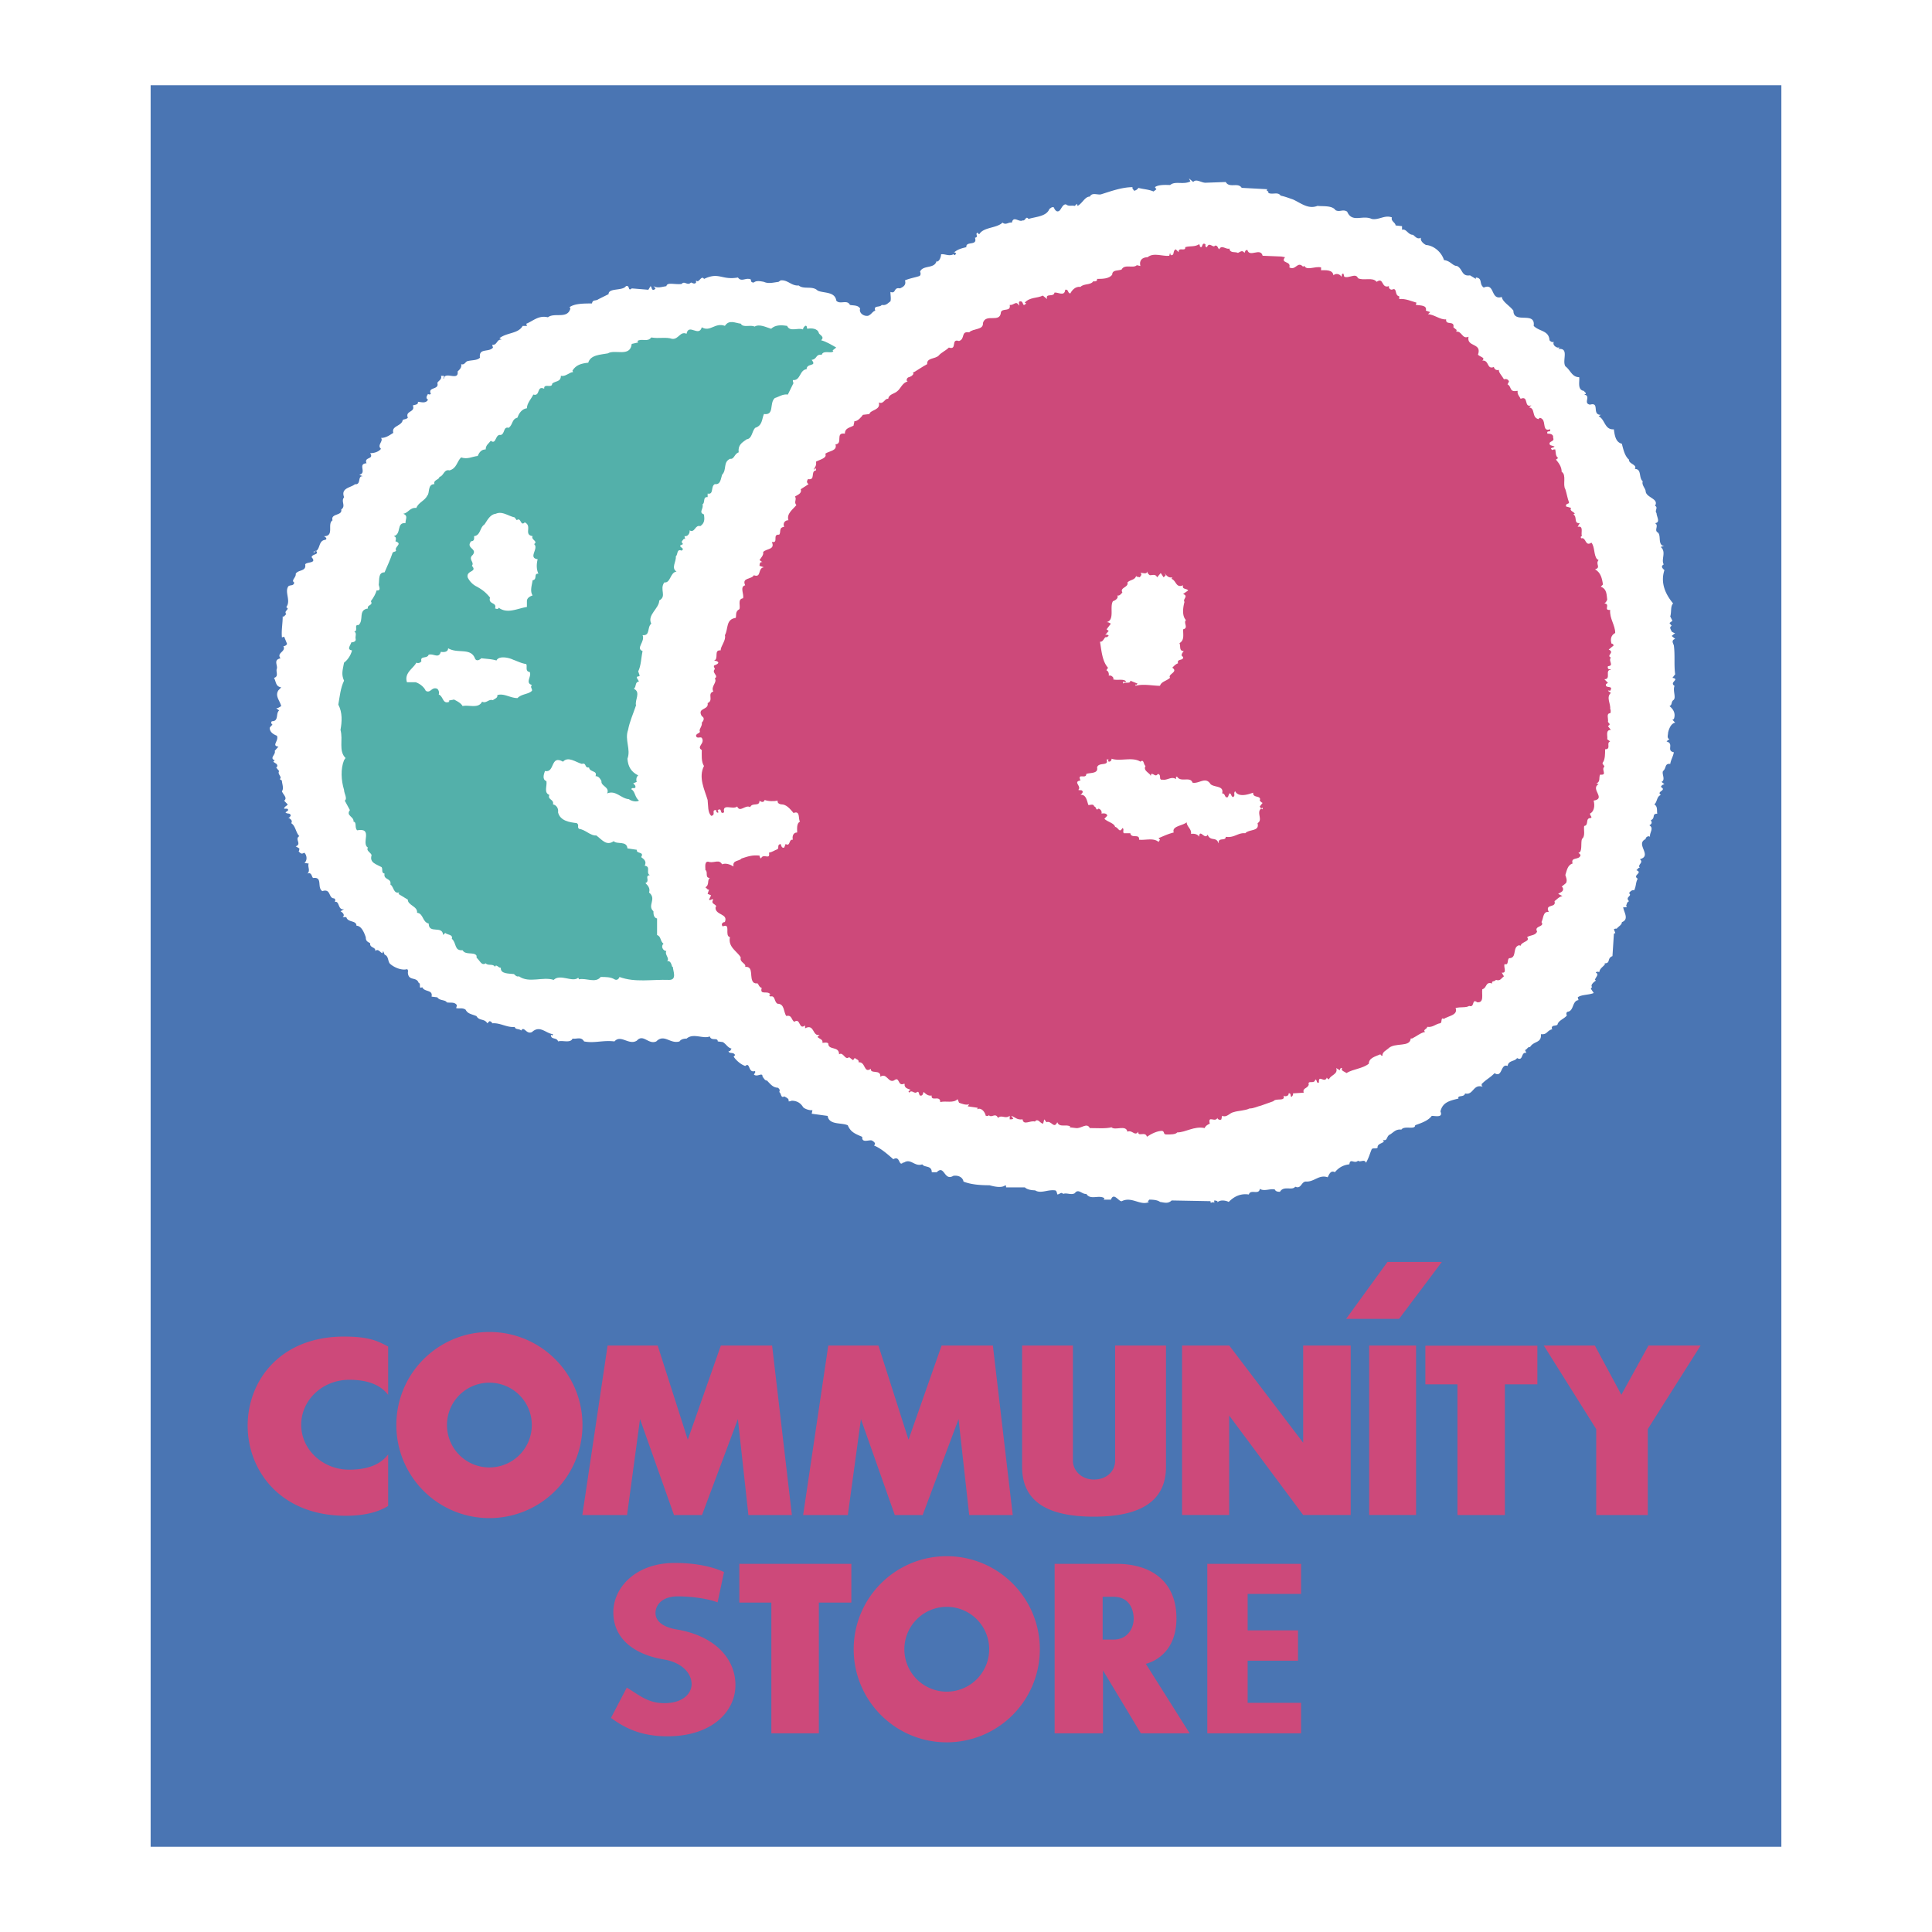
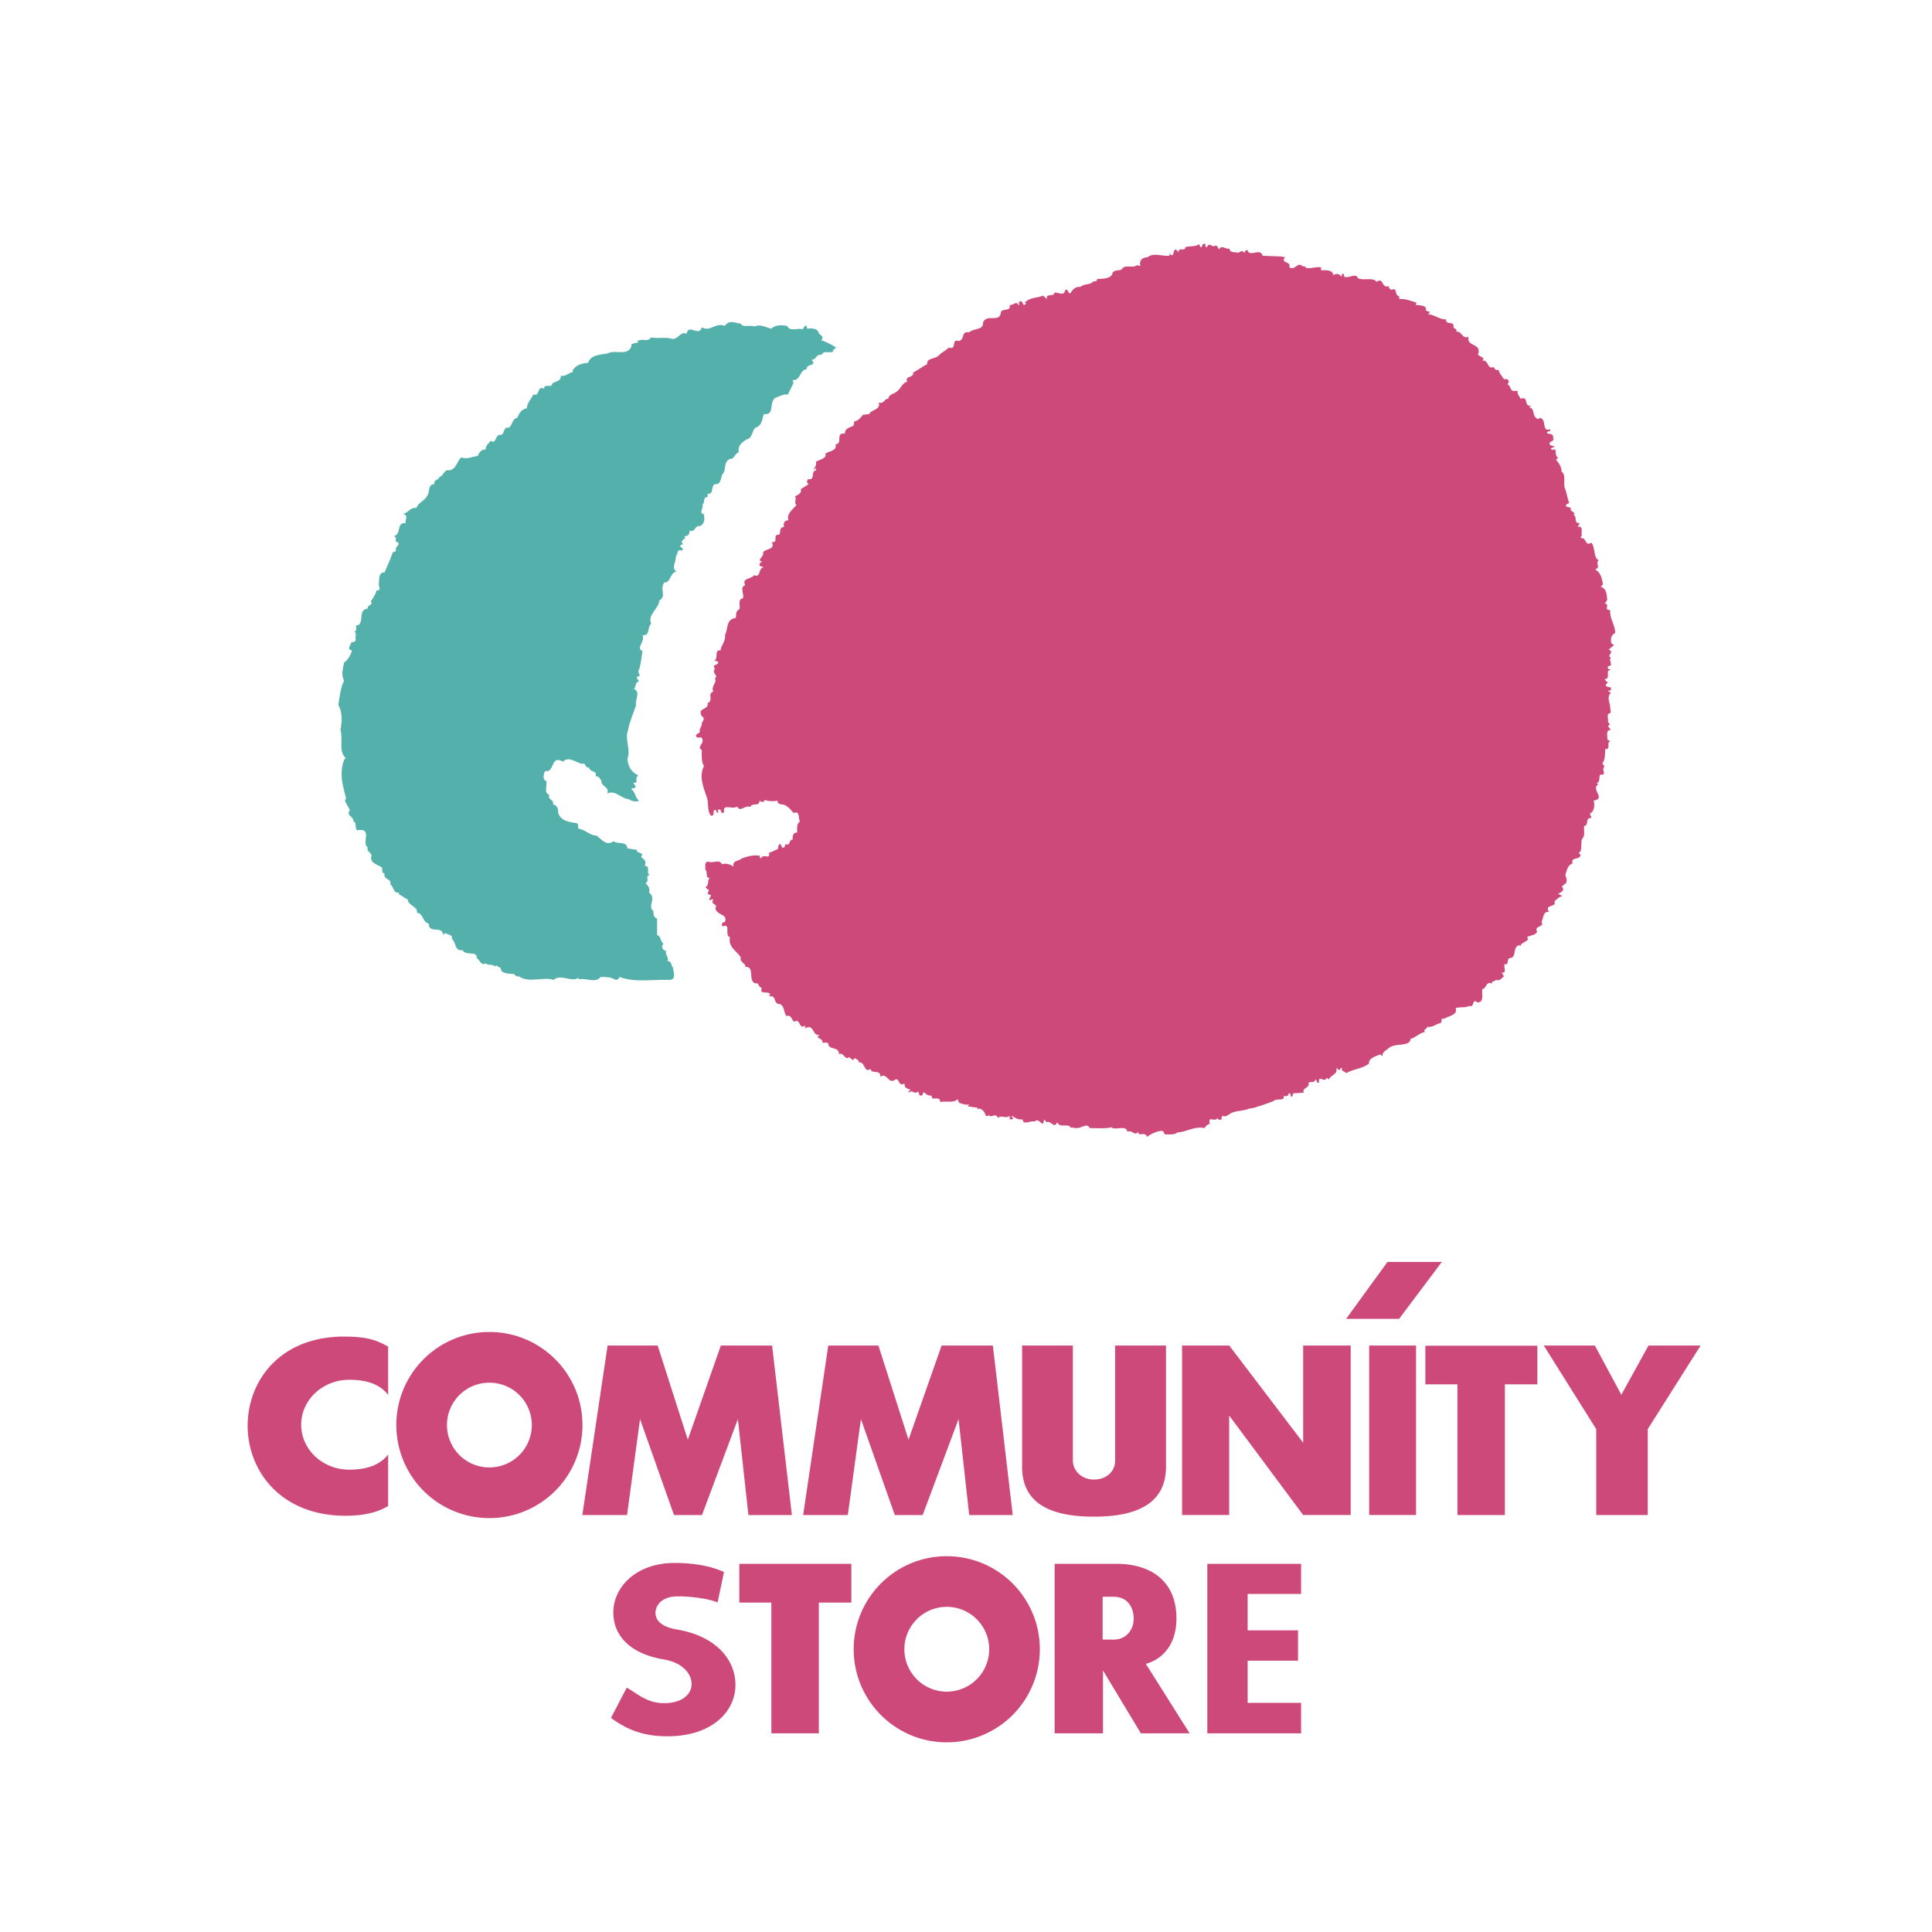
<svg xmlns="http://www.w3.org/2000/svg" width="2500" height="2500" viewBox="0 0 192.756 192.756">
  <g fill-rule="evenodd" clip-rule="evenodd">
    <path fill="#fff" d="M0 0h192.756v192.756H0V0z" />
-     <path fill="#4a75b3" d="M15.029 184.252h162.698V8.504H15.029v175.748z" />
    <path fill="#cd497a" d="M92.057 151.154h-2.784l-3.378-9.569-1.307 9.569H80.13l2.507-16.909h5.004l3.002 9.395 3.301-9.395h5.115l1.982 16.909h-4.343l-1.063-9.569-3.578 9.569zM70.041 151.154h-2.797l-3.388-9.569-1.294 9.569h-4.461l2.519-16.909h4.997l3.005 9.395 3.297-9.395h5.115l1.973 16.909h-4.338l-1.05-9.569-3.578 9.569zM109.146 147.614c1.229 0 2.111-.794 2.111-1.887v-11.482h5.074v12.097c0 3.407-2.508 4.976-7.186 4.976-4.719 0-7.17-1.568-7.17-4.976v-12.097h5.068v11.482c.002.969.834 1.887 2.103 1.887zM130.018 134.245h4.74v16.909h-4.74l-7.383-9.927v9.927h-4.701v-16.909h4.709l7.375 9.697v-9.697zM136.602 134.245h4.679v16.909h-4.679v-16.909zM161.762 139.155l2.707-4.91h5.201l-5.272 8.335v8.574h-5.144v-8.574l-5.231-8.335h5.096l2.643 4.91zM67.619 159.271c-1.618 0-2.22.91-2.22 1.657 0 .619.436 1.354 2.118 1.644 3.774.624 5.858 2.892 5.858 5.548 0 2.625-2.323 5.111-6.798 5.111-2.729 0-4.339-.902-5.62-1.836l1.576-3.021c1.187.692 2.058 1.551 3.745 1.551 1.814 0 2.723-.926 2.723-1.904 0-.982-.845-2.144-2.792-2.459-2.968-.505-5.017-2.08-5.017-4.706 0-2.46 2.225-4.92 6.118-4.92 2.264 0 3.874.423 4.924.906l-.64 3.031c-.871-.353-2.498-.602-3.975-.602zM84.938 159.892h-3.241v13.045h-4.739v-13.045h-3.194v-3.869h11.174v3.869zM153.383 138.118h-3.24v13.04h-4.733v-13.04h-3.201v-3.856h11.174v3.856zM114.32 166.002l4.373 6.935h-4.869l-3.779-6.281v6.281h-4.824v-16.913h6.184c3.172 0 5.969 1.52 5.969 5.452-.001 3.168-2.003 4.257-3.054 4.526zm-3.211-2.421c1.396 0 1.998-1.141 1.998-2.071 0-1.021-.508-2.199-1.998-2.199h-1.098v4.271h1.098v-.001zM124.479 159.024v3.634h5.025v3.032h-5.025v4.202h5.33v3.045h-9.356v-16.914h9.356v3.001h-5.33zM94.452 155.263c-5.12 0-9.279 4.154-9.279 9.283 0 5.128 4.159 9.287 9.279 9.287a9.286 9.286 0 0 0 9.292-9.287c0-5.129-4.154-9.283-9.292-9.283zm0 13.514a4.23 4.23 0 0 1-4.223-4.231 4.231 4.231 0 1 1 8.462 0 4.234 4.234 0 0 1-4.239 4.231zM48.827 132.892c-5.128 0-9.284 4.15-9.284 9.279a9.278 9.278 0 0 0 9.284 9.291 9.28 9.28 0 0 0 9.286-9.291c0-5.129-4.158-9.279-9.286-9.279zm0 13.514a4.226 4.226 0 0 1-4.232-4.235 4.22 4.22 0 0 1 4.232-4.219 4.222 4.222 0 0 1 4.231 4.219 4.227 4.227 0 0 1-4.231 4.235zM34.842 146.629c-2.652 0-4.791-2.012-4.791-4.479 0-2.481 2.139-4.488 4.791-4.488 1.606 0 3.023.38 3.885 1.507v-4.824c-1.012-.534-1.861-.995-4.406-.995-6.388 0-9.612 4.419-9.612 8.891 0 4.479 3.266 8.988 9.786 8.988 2.247 0 3.51-.534 4.231-.979v-5.137c-.86 1.126-2.278 1.516-3.884 1.516zM139.586 131.585h-5.285l4.129-5.684h5.424l-4.268 5.684z" />
-     <path d="M119.047 18.159c.291-.359.795.073 1.223.073l2.023-.073c.363.649 1.221 0 1.592.582l2.592.14c-.299.141.146.141.064.367.436.206.939-.149 1.234.274.436.086.787.231 1.223.376.797.362 1.518 1.007 2.451.641.502.072 1.445-.073 1.797.431.436.223.725-.137 1.16.146.5 1.162 1.521.294 2.447.727.725.14 1.299-.433 2.02-.15-.137.372.363.513.363.799l.645.072v.363c.432-.145.582.5 1.088.5.215.141.428.499.797.29-.082.287.213.572.498.722.871.073 1.59.794 1.803 1.511.648.069.865.586 1.293.586.59.277.439 1.071 1.303.935l.582.354v-.141c.721.073.281.645.789 1.007 1.148-.508.648 1.302 1.801.936.07.503.791.867 1.158 1.367 0 1.379 2.225 0 2.023 1.52.572.58 1.512.435 1.58 1.435.141.154.287.221.432.154-.145.291.145.508.354.572h.227l-.145.146c1.148-.146.35 1.161.717 1.728.504.364.645 1.082 1.375 1.082.064.439-.221 1.293.504 1.375 0 .149.219.149.146.291l-.146.073c.723.132-.15.871.576 1.003 1.012-.287.146 1.016 1.076 1.016l-.217.145c.652.291.58 1.372 1.52 1.299.072.495.141 1.29.795 1.435.137.508.277 1.23.717 1.593-.064.422.867.495.576.926.723 0 .359.868.795 1.235-.141.358.289.722.289 1.003.068.649 1.363.721.932 1.443.357.146-.072.508.154.723 0 .366.43.931-.154 1.007.432.227-.141.726.299.939.35.359-.072 1.229.641 1.371-.141 0-.291 0-.355.073.57.503 0 1.222.287 1.729-.363.218-.072.436.068.572-.432 1.311.145 2.456.867 3.323-.287.286-.141.871-.287 1.294l.219.439-.295.218.223.286c-.291.141-.078.354 0 .577.141.072.213.14.346.14l-.346.291.346.291c-.424.141-.205.431-.133.649.133 1.012 0 1.942.133 2.882l-.273.354c.791.15-.363.444.209.803-.209.5.221 1.226-.141 1.436-.219.218-.068.439-.363.584.363.286.648.721.436 1.29l-.141.068.273.294c-.424.073-.637.645-.709 1.012 0 .222-.148.508.141.648a.807.807 0 0 0-.289.218c.793.214-.07.931.725 1.072-.072.437-.291.727-.359 1.166-.58-.073-.365.427-.721.713-.15.294.285.863-.15 1.081l.291.226c-.213.059-.291.132-.355.277.643.367-.502.431 0 .799-.43.141-.357.716-.656.943.371.214.227.646.299.927-.59 0-.145.437-.648.653.131.209.131.359-.146.505.496.286 0 .721.068 1.152-.145-.137-.363 0-.432.136v.082c-1.084.5.723 1.657-.58 2.015.428.363-.291.513 0 .872-.145-.078-.213.146-.355.218.715.277-.439.495.143.854-.219.363-.143.723-.359 1.157-.223-.073-.439.154-.508.291.359.29-.439.359 0 .799-.217.073-.217.285-.291.431l.074.146c-.074 0-.223.069-.363 0 0 .427.648 1.221-.137 1.508 0 .289-.363.435-.51.648-.145 0-.213 0-.285.073l.141.363-.141.072-.145 2.233c-.582.218-.146.722-.795.722.213.148-.504.439-.504.858-.145 0-.295-.073-.363.076.363.141 0 .432-.068.662-.08.061.068.061.068.133-.205.145-.572.435-.361.648-.064 0-.064.073-.137.146l.293.436c-.512.213-1.238.146-1.596.432l.076.276c-.658.081-.439 1.09-1.088 1.162-.146.073-.146.218-.074.372-.285.353-.857.498-.939.926-.209.15-.572 0-.572.363l.074.077c-.582.136-.5.571-1.15.499.068.931-.717.645-1.092 1.298-.205-.077-.277.219-.496.286l.137.291c-.568-.149-.281.866-.93.508-.223.358-.867.21-.941.79-.721-.286-.506 1.226-1.303.717-.506.509-.789.581-1.289 1.085 0 .146 0 .218.146.287-1.018-.36-.945.866-1.803.652-.082.423-.803.133-.652.508-.859.213-1.59.358-1.803 1.289.283.65-.504.441-.867.441-.367.499-1.074.721-1.656.934 0 .497-1.08 0-1.375.437-.572-.073-.785.286-1.148.494-.363.154-.219.727-.721.509.436.363-.586.29-.5.794-.15.146-.439 0-.586.146-.213.505-.281.854-.58 1.371-.133-.431-.568 0-.785-.218-.363.367-.795-.299-.867.367-.65.072-1.076.346-1.447.785-.424-.218-.572.218-.719.505-.857-.287-1.303.431-2.092.431-.568-.072-.504.794-1.148.509-.289.431-1.152-.142-1.516.508-.146 0-.432 0-.51-.223-.416-.137-1.076.223-1.506-.072-.072.653-.945 0-1.09.567-.854-.132-1.502.223-2.01.74-.291-.146-.799-.227-1.086 0h-.076c.152-.073-.141-.146-.283-.146v.276c-.076-.276-.434.149-.365-.204l-3.887-.072c-.359.35-.721.209-1.156.146-.287-.227-.867-.227-1.082-.227 0 .081-.217.153-.072.227h.072c-.869.426-1.729-.582-2.736-.073-.291.073-.803-.939-1.08-.153h-.723l.074-.146c-.586-.368-1.375.227-1.807-.428-.436.06-.791-.572-1.148-.072-.363.218-.799-.072-1.162.072-.213-.213-.281 0-.576.06-.072-.204-.072-.418-.283-.418-.732-.077-1.375.358-1.949 0-.359 0-.795-.077-1.018-.295h-1.871c0-.067 0-.209-.076-.209-.35.29-1.072.142-1.576 0-.938 0-1.874-.076-2.595-.367-.076-.431-.504-.648-1.012-.576-.934.576-.872-1.145-1.657-.359h-.499c0-.713-.734-.439-.944-.785-.79.273-1.148-.666-1.87-.149v-.072c-.517.567-.295-.722-1.02-.29-.581-.504-1.218-1.081-1.934-1.371.281-.214-.078-.432-.223-.505-.294-.072-1.012.291-.943-.354-.645-.289-1.145-.435-1.444-1.157-.645-.294-1.867 0-2.01-.934l-1.589-.219.073-.366c-.146.072-.722-.069-.931-.287-.294-.5-.735-.646-1.161-.646-.077.064-.218.064-.291.064.073-.277-.209-.362-.427-.495-.358.218-.282-.29-.503-.436.073-.141.073-.291-.146-.431-.504 0-.794-.437-1.081-.713-.218 0-.294-.227-.436-.372 0-.512-.499.072-.862-.222.073-.142.218-.29.073-.351-.659.209-.436-.939-.936-.508-.436-.137-.939-.58-1.161-.936l.144-.145c-.144-.367-.648-.073-.648-.432.15.141.226-.145.299-.223-.372-.072-.517-.431-.87-.648l-.509-.067c0-.44-.648 0-.794-.5-.65.285-1.653-.368-2.311.218-.282 0-.572.067-.709.282-.943.285-1.516-.796-2.318 0-.79.354-1.294-.796-1.942-.078-.791.504-1.59-.645-2.233.078-1.157-.142-2.016.208-3.032 0-.286-.5-.721-.215-1.148-.282-.218.49-1.008.141-1.443.282-.142-.44-.718-.142-.718-.65.059 0 .059 0 .137.077l.073-.149c-.722-.073-1.299-.939-2.093-.214-.573.286-.786-.648-1.076-.149-.222-.213-.576-.063-.648-.358-.794.077-1.452-.436-2.25-.363 0-.072-.128-.209-.273-.209l-.213.209c-.295-.504-.795-.209-1.084-.721-.517-.214-.863-.214-1.089-.649-.354-.21-.572-.072-.936-.146l.078-.277c-.218-.376-.649-.223-1.012-.295-.15-.285-.721-.146-.939-.503l-.581-.073c.154-.722-.713-.428-.927-.939-.435.218-.072-.359-.362-.436-.218-.641-1.013-.141-1.073-1.008 0-.076.06-.281-.081-.354-.512.145-1.233-.142-1.657-.5-.294-.223-.149-.803-.58-.944l-.146-.367-.078.218c-.218-.069-.427-.504-.713-.218.073-.422-.576-.287-.508-.782-.282-.153-.436-.217-.436-.589-.146-.426-.426-1.152-.931-1.152 0-.567-.867-.29-1.012-.863h-.367c.294-.218-.061-.503-.209-.576l.354-.218c-.65.142-.427-.862-.927-.713.072-.149.072-.291-.077-.363-.572 0-.287-1.012-1.166-.721-.569-.363.082-1.448-.927-1.308-.146-.14-.146-.636-.581-.431.363-.291 0-.713.15-1.007l-.428-.069c.277-.213.277-.722 0-1.012-.226.072-.226.145-.444 0l-.137-.141c.073-.077.073-.218.073-.291l-.363-.209c.645-.226-.146-.726.363-1.017-.363-.358-.363-1.007-.808-1.294.086-.149.086-.291-.127-.435 0-.072-.15-.072-.223-.072.15 0 .223-.146.29-.218 0-.354-.358-.145-.512-.354.076-.081.444-.218.153-.363h-.29c0-.213.29-.286.358-.427l-.358-.372c.358-.282-.073-.571-.223-.939.223-.286 0-.781 0-1.071l-.213-.146c.291-.214-.285-.505-.059-.799l-.299-.354c.226-.149.073-.358-.073-.431l-.218-.145.145-.149c-.572-.218.146-.578 0-.94l.372-.426c-.735-.073.073-.589-.153-1.084-.363-.142-.718-.36-.718-.795.059-.067.136-.213.282-.289-.061-.069-.223-.214-.061-.36.723 0 .351-.786.723-1.08l-.299-.218c.226 0 .358-.145.503-.209-.146-.584-.649-1.012-.277-1.584l.277-.29c-.576-.081-.503-.581-.721-.948.517-.132.145-.64.291-.931.072-.363-.363-.867.358-1.017-.431-.576.576-.641.291-1.216a.4.4 0 0 0 .363-.222l-.29-.718-.223.068c-.068-.717.077-1.362.077-2.092.146.081.218-.142.358-.218-.213-.282.077-.354.146-.568l-.146-.15c.495-.645-.213-1.515.218-2.083.218-.15.509 0 .576-.363-.358-.218.209-.509.146-.866.223-.433 1.084-.218.944-.941.141-.286 1.222-.073.64-.721.073-.354.799-.222.436-.644-.073 0-.14.14-.226.216v-.144c.734 0 .372-1.081 1.162-1.162.294-.141-.141-.358-.141-.358 1.084 0 .29-1.227.858-1.589-.209-.716 1.008-.427.867-1.076.508-.363-.068-.797.287-1.225-.354-.936.653-.936 1.088-1.299.65.073.218-.862.785-.794l-.353-.141c.798-.223-.214-1.089.721-1.157-.299-.654.79-.355.358-1.004.431 0 .863-.15 1.081-.436-.433-.358.29-.794 0-1.084.512 0 .87-.287 1.233-.508-.222-.722.854-.649.936-1.294.137-.064.363-.064.512-.213-.294-.731.782-.509.495-1.23.218-.073.578-.073.505-.36.286 0 .794.218 1.012-.221-.295-.145-.073-.431 0-.568.072.073.204.073.285 0-.358-.726.863-.372.645-1.089.073-.213.509-.358.358-.716h.291c.072.141-.141.217 0 .289.072-.798 1.515.291 1.375-.721.14-.145.431-.358.354-.726.299.082.367-.141.576-.29.427-.137 1.012-.061 1.297-.36-.135-1.007.872-.495 1.303-1.007l-.085-.282c.521.068.439-.581.948-.512l-.218-.142c.726-.581 1.878-.436 2.311-1.225h.435l-.073-.218c.714-.291 1.221-.863 2.162-.645.649-.509 1.943.213 2.237-.867l-.073-.145c.5-.367 1.439-.367 2.229-.367.082-.432.358-.209.657-.432l.999-.496c0-.653 1.384-.298 1.734-.798.431-.137.154.577.585.223l1.652.137.218-.359c.142.077.077.436.354.359l.146-.137-.21-.223c.436.223.786.077 1.29 0 .077-.426.795-.137 1.52-.218.291-.358.568.218.936-.146.073 0 .367.227.504 0v-.213c.29.358.508-.573.799-.146 1.516-.722 1.729.146 3.382-.141.294.436.73.073 1.084.141h.145c.149.223 0 .358.363.358.218-.213.64-.136 1.003-.063.436.208.943.063 1.448 0l.218-.15c.722-.073 1.076.576 1.798.508.503.428 1.37 0 1.883.504.568.291 1.729.064 1.87 1.012.358.427 1.08-.153 1.362.427.375.073.799 0 1.017.363-.146.431.354.794.789.721.363-.148.432-.436.721-.512-.213-.573.44-.282.645-.573.436.073.573-.149.867-.358.078-.287 0-.573 0-.939.586.221.287-.5.944-.354.363-.146.649-.359.503-.799.509-.213 1.012-.286 1.439-.431.145-.069.145-.291.069-.436.294-.718 1.524-.218 1.664-1.153v.146c.279 0 .432-.499.432-.726.354-.068.79.227 1.225 0 .069 0 .069.082.145.082l.146-.15c-.076-.068-.222-.218-.291-.068.436-.36.721-.436 1.299-.577-.073-.653 1.148-.077.857-.94.436-.073-.062-.435.291-.507 0 .073.082.149.145.149.432-.721 1.729-.576 2.314-1.152.354.286.576-.069.936 0 .15-.726.713 0 1.076-.223.295.081.295-.503.584-.14.646-.223 1.799-.223 2.084-1.009.154-.073.219-.222.445-.145.066.218.277.504.5.359.213-.078.354-.723.721-.653.281.217.504.072.867.145l.209-.214.068.214c.504-.278.727-.931 1.225-.931.223-.436.723-.154 1.094-.218.939-.291 2.088-.722 3.172-.722-.076.141.074.213.137.354.154 0 .363-.141.439-.281.496.14 1.004.14 1.51.358l.285-.218-.146-.213c.367-.287 1.236-.214 1.521-.214.5-.431 1.297 0 2.02-.358l-.145-.296.424.354z" fill="#fff" />
    <path d="M119.842 24.654c.145 0 .072-.508.428-.287 0 .142-.064.287.154.287.217-.577.639.141.785-.145.289-.073.289.286.439.362.213-.503.713.069 1.008-.076.068.504.576.286.857.436.299-.15.432-.291.654 0 .068-.15.068-.291.285-.291.213.794 1.303-.286 1.521.576l1.873.077.363.068c-.512.645.641.354.428 1.017.652.35.799-.663 1.365-.078l.146-.068c.213.495 1.08 0 1.656.146v.285c.436 0 1.158-.081 1.234.504.205-.222.641-.157.789.137.068-.068 0-.358.213-.294l.074.294c.436.218 1.156-.423 1.371.15.576.291 1.439-.15 1.865.363.73-.513.439.713 1.234.426-.072.145.072.359.285.359.578-.282.223.584.734.657v.277c.637-.064 1.219.223 1.721.359l-.072.221c.428.073 1.145 0 1.008.573l.436.148-.227.215c.586 0 1.234.58 1.811.507-.072.65.867.073.727.795l.35.289c-.059 0-.059.073-.059.146.576-.073.576.787 1.217.504-.219 1.076 1.375.571.943 1.798.209.222.785.285.432.584.709-.076.426.931 1.152.64.062.214.209.359.508.291-.076.214.352.648.5.935.217-.069.432 0 .504.222l-.146.282c.436.218.146.802.941.653h.07c-.07.363.219.581.291.79.857-.362.287.94 1.076.65l-.219.213c.646.078.219 1.017.941 1.166.076-.221.289-.089.367 0 .354.287 0 1.291.785 1.008.072.436-.363 0-.281.436.281 0 .645.059.576.422.213.431-.576.291-.295.726l.436.136c-.072.15-.291.072-.363.223l.146.141c.076-.073.145-.073.289-.073.072.295 0 .654.291.863l-.219.154c.291.355.568.718.568 1.221.508.291.078 1.298.367 1.733.141.436.215.931.359 1.294.072.218-.359.073-.291.427l.512.149c-.221.291.283.368.359.577l-.145.073c.432.221 0 .934.645.862l-.213.372c.652-.145.289.637.43.927-.141 0-.141.149-.072.218.514-.137.363.867 1.018.435.357.432.221 1.291.572 1.654l.141.081c-.355.426.291.716-.355.934.572.287.713.936.791 1.512l-.219.213c.646.226.576.868.646 1.299-.07.145-.137.291-.283.363.648.076-.145.722.576.654-.072.862.504 1.511.504 2.301-.432.218-.504.658-.363 1.081.078-.069.145.068.223.149l-.508.427c.648.286-.285.584.217.794-.293.363.363.794-.293.867-.072.218.076.358.221.291l.072.068c-.648 0 .068.94-.648.94l.355.358c-.072.076-.209.076-.209.213 0 .376.793 0 .43.581-.072 0-.145-.064-.221 0l.293.213c-.502.44 0 1.085-.072 1.593.072.069.072.363 0 .436-.43 0-.145.568-.221.858.076.146.293.218.076.363l-.076.068.293.368c-.576 0-.293.646-.365.935l.293.218c-.43.142.141.782-.504.782 0 .439 0 1.017-.217 1.306-.145.15.145.287.145.432-.363.291.355.871-.428.794-.152.282.064.718-.371.872l.219.073c-.859.499.793 1.438-.492 1.647.137.513.057 1.081-.367 1.298 0 .218.277.372.074.437-.582 0-.143.721-.65.794-.076.358.146 1.007-.223 1.297-.141.354.072 1.367-.354 1.367l.213.218c-.076.581-1.012.149-.793.863-.508.149-.582.716-.723 1.152.068.227.215.512.068.799l-.436.358c.158.073.223.358 0 .512l-.35.206.428.221c-.355.069-.572.355-.791.509.219.722-1.012.213-.572 1.076-.584-.073-.512.581-.727 1.008.359.512-.785.358-.439.939-.145.431-.721.35-.998.571.354.436-.572.436-.65.863-.072-.068-.217-.068-.291 0-.502.294-.07 1.234-.865 1.234-.213.213 0 .722-.436.585-.145.276.289.931-.287.854l.219.367c-.295.218-.363.5-.799.355-.146.217-.496.072-.363.361-.717-.217-.496.433-.998.577-.074.509.213 1.37-.51 1.298-.566-.427-.217.572-.797.363-.359.209-.787.072-1.357.209.281.735-.799.795-1.162 1.088-.359-.216-.146.355-.359.428-.504.078-.727.44-1.307.363 0 .223-.496.295-.209.508-.426.068-.863.437-1.299.654h-.139c-.074.926-1.59.35-2.238.998-.141.146-.65.363-.576.727-.146 0-.146-.072-.219-.146-.504.218-1.148.363-1.148.936-.645.508-1.516.508-2.238.935-.145-.148-.58-.209-.436-.5-.145-.072-.217.137-.217.219l-.363-.219c.227.642-.645.718-.717 1.146 0-.064-.211-.064-.211-.21-.221.649-.865-.362-.793.504-.291.146-.148-.294-.367-.294-.078.512-.791 0-.65.512-.141.431-.645.291-.504.799l-1.078.068c.072.133-.072.29-.146.359-.141-.069 0-.428-.289-.359.076.29-.434.359-.5.214.213.652-.73.209-1.018.571l-1.221.433c-.359.076-.723.29-1.158.29-.43.218-1.152.218-1.574.362-.436.077-.658.577-1.162.368l-.068.354c-.15.145-.508-.069-.363-.215-.217.649-1.012-.285-.793.649-.219.072-.5.29-.5.436-1.084-.222-1.883.432-2.75.432-.145.208-.648.208-1.07.208-.365 0-.15-.28-.434-.361-.508 0-1.088.299-1.52.588-.141-.588-.936.061-.859-.507-.363.507-.576-.214-1.088 0-.137-.723-1.227-.081-1.584-.436-.576.148-1.447.076-2.17.076-.281-.585-.854.072-1.371 0l-.641-.076.074-.069c-.363-.29-1.086.146-1.303-.439-.35.73-.576-.213-1.08 0l-.215-.285c-.066.145-.066.366-.148.435-.287-.068-.5-.58-.789-.214-.432-.148-1.152.428-1.23-.221-.576.072-.713-.215-1.141-.354l.215.285c-.082.069-.215.069-.359.069v-.354c-.449.354-.799-.146-1.166.209-.281-.577-.641.076-.932-.291 0 .146-.148.082-.289.082-.076-.368-.438-.872-.863-.654l.064-.148-1.003-.142.145-.219c-.29.143-.803-.063-1.012-.145l-.141-.354c-.436.435-1.154.144-1.733.289 0-.733-.936 0-.858-.652-.372.076-.653-.214-.804-.359-.067.146-.067.436-.362.359-.145-.145-.069-.427-.278-.359-.291.278-.508-.291-.798.077l-.072-.145.221-.146c-.221-.078-.512-.15-.581-.363-.076-.146.069-.291-.141-.218-.584.218-.363-.799-.944-.35-.576.276-.721-.8-1.362-.372.068-.79-1.017-.222-.944-.79-.726.5-.503-.722-1.225-.649.073-.29-.291-.29-.363-.431-.133.064-.061.141-.209.21l-.372-.291c-.422.363-.567-.576-1.003-.282 0-.871-1.08-.358-1.08-1.089-.15-.141-.368-.06-.581-.06.072-.363-.282-.363-.496-.589l.213-.21c-.726.21-.503-1.157-1.448-.648v-.286c-.648.499-.436-.799-1.071-.368-.299-.137-.227-.722-.799-.575-.287-.358-.154-1.222-.867-1.222-.359-.146-.214-.867-.723-.722-.071-.072-.216-.146 0-.213-.29-.436-1.088.141-.866-.653-.358-.073-.294-.577-.572-.433l-.218-.076c-.508-.423.073-1.657-.863-1.585.142-.357-.582-.43-.436-.93-.294-.581-1.302-1.017-1.08-2.029-.586-.141.149-1.442-.721-1.076-.214-.217 0-.435.213-.435.358-.858-.936-.654-.936-1.439.29-.36-.58-.291-.218-.799-.146-.137-.29.154-.426 0l.209-.427-.349-.148.145-.432c-.145.073-.223-.141-.363-.213.427-.286.141-.649.427-.944-.504 0-.142-.636-.427-.781 0-.295-.145-1.017.427-.798.507.072.943-.291 1.234.222.35-.15.79 0 1.145.213-.142-.654.579-.504.794-.794.644-.214 1.076-.363 1.797-.291 0 .149.072.213.149.291.214-.581.939.218.795-.581.362-.073.507-.218.867-.358.146-.146-.073-.436.291-.508.076.14.076.436.358.363l.145-.363c.496.291.282-.5.718-.427-.073-.291 0-.722.431-.722 0-.363-.073-.936.29-1.084-.217-.218.068-1.149-.649-.858-.367-.436-.717-.863-1.217-.863-.076 0-.439-.076-.367-.372-.359.078-.939.078-1.299-.068-.076.291-.363.213-.512.068 0 .645-.722.145-.931.645-.5-.273-1.012.59-1.298-.06-.435.358-1.507-.363-1.303.577-.495.282-.135-.517-.644-.218l.076.218c-.076.136-.29-.081-.213-.218h-.077c-.435 0 .077.5-.435.573-.354-.354-.287-1.003-.354-1.584-.295-1.008-.948-2.242-.363-3.39-.291-.427-.218-1.154-.218-1.589-.581-.354.363-.644 0-1.217-.146-.148-.508.141-.581-.221.073-.287.508-.214.363-.508 0-.214.286-.5.218-.791.218-.218.286-.5 0-.645-.508-.87.726-.58.581-1.303.644-.289-.078-.939.571-1.157-.29-.503.432-.926.145-1.302.436-.277-.362-.568 0-.926 0-.145-.145-.221-.073-.363.146-.073.654-.221.295-.431l-.295-.069c.509-.149-.072-1.088.654-1.012 0-.431.568-1.012.427-1.515.358-.649.068-1.58 1.084-1.73.073-.218-.078-.649.358-.862.146-.295-.217-1.013.363-1.089.146-.358-.363-1.153.218-1.298-.367-.79.649-.572.863-1.004.79.291.363-.721 1.003-.794l-.436-.146c0-.218.072-.431.294-.362l-.294-.209c.149-.223.436-.517.363-.799.294-.363 1.233-.213.867-1.012.726.149 0-.791.726-.721.221-.214-.073-.723.503-.782-.145-.372.064-.662.427-.662-.209-.644.436-1.076.794-1.512-.287-.286.073-.576-.142-.853.214-.154.726-.291.573-.727l.785-.508c-.201-.14-.201-.286-.059-.503.794.145.213-.794.794-.867v-.15c-.14-.208-.213.295-.213 0 .141-.14.291-.431.213-.721.363-.205 1.154-.358.931-.794.367-.282 1.23-.282 1.017-.931.794-.072-.069-1.225.939-1.071 0-.581.495-.581.87-.808 0-.133.072-.277.072-.427.352 0 .709-.431.855-.645l.649-.076c.072-.431 1.157-.368.939-1.157.508.218.573-.436.936-.359.081-.499.654-.499.936-.79.289-.218.507-.863 1.012-.936-.218-.076-.069-.439.145-.439.149-.069.354-.141.431-.358l-.078-.069c.517-.29 1.017-.654 1.444-.871-.068-.649.803-.496 1.152-.858.223-.286.73-.507 1.012-.798.872.291.154-.936 1.012-.65.649-.213.145-1.003 1.012-.867.431-.426 1.435-.209 1.375-.931.283-1.012 1.721.069 1.795-1.085.148-.431 1.02 0 .875-.721.424.073.637-.5.922.073.078-.146-.129-.431.15-.431.363 0 .145.648.576.209l-.15-.072c.514-.573 1.234-.424 1.807-.709l.428.35c-.209-.645.666-.146.732-.645.352-.072 1.004.431 1.076-.29.359-.073.219.367.51.367.145-.291.494-.726 1.008-.649.355-.363 1.008-.146 1.297-.576.143.073.432 0 .355-.223.508 0 1.225 0 1.516-.427 0-.512.652-.367.943-.512.283-.576 1.158-.072 1.512-.427l.355.078c-.137-.517.145-.872.721-.872.582-.503 1.52-.068 2.16-.145l.082-.286.064.218c.436.068.152-.436.504-.578l.293.287c-.07-.581.719 0 .65-.504.508-.145.939 0 1.379-.287.141.067.004.284.213.284z" fill="#cd497a" />
    <path d="M73.913 32.293c.218.436.936.077 1.372.291.495-.291 1.152.073 1.656.218.436-.432 1.089-.363 1.589-.291.277.644 1.076.146 1.588.358 0-.14.064-.213.209-.358.222-.073.149.218.222.291.354-.072 1.013-.072 1.148.422 0 .149.645.372.223.722.568.154.999.444 1.512.726l-.363.291.073.073c-.142.286-1.012-.142-1.157.358-.645-.073-.423.439-1.008.508.585.716-.5.286-.5.931-.725.077-.584 1.157-1.374 1.088 0 .145 0 .218.072.282l-.571 1.162c-.508-.073-.867.218-1.303.35-.576.521 0 1.738-1.084 1.593-.214.512-.142 1.148-.867 1.375-.351.354-.291 1.076-.858 1.148-.508.358-.872.581-.795 1.303-.435.132-.435.721-.862.64-.721.358-.295 1.08-.79 1.593-.146.431-.146 1.007-.727.935-.435.218-.073 1.081-.716.944v.354c-.514-.064-.218.576-.514.721.15.436-.435.799.15 1.008.068.499.068.862-.363 1.161-.572-.145-.508.709-1.081.427.073.213-.144.654-.503.573l.073.291c-.146-.073-.222.068-.363.286l.142.218-.29.149c0 .218.512.282.148.505-.503-.223-.358.422-.576.571.073.508-.503 1.157.073 1.517-.649.073-.576 1.161-1.221 1.084-.504.708.282 1.367-.504 1.801 0 .795-1.234 1.439-.794 2.311-.44.354-.077 1.221-.868 1.149.282.648-.725 1.302 0 1.588-.144.645-.144 1.439-.435 2.021l.146.431c-.073.142-.291 0-.291.209l.218.367c-.44.077-.218.5-.509.73.727.345.068 1.141.218 1.652-.287.854-.649 1.652-.794 2.451-.363 1.004.299 1.935-.064 2.878.064.794.363 1.303 1.076 1.665-.218.146-.218.505-.145.642l-.359.153c.068.073.287.205.214.423-.214.148-.214-.073-.422.148.422.209.345.794.786 1.149-.218.145-.718.078-1.008-.145-.799-.064-1.297-.931-2.166-.576.282-.649-.648-.718-.567-1.225-.081-.145-.227-.5-.594-.5.222-.581-.576-.358-.648-.863-.5.069-.206-.509-.718-.358-.576-.15-1.366-.799-1.875-.218-1.289-.727-.785 1.148-1.806.931-.132.363-.277.863.15 1.008.077.507-.282 1.157.29 1.375-.213.503.504.426.359.943.367.073.572.427.508.791.208.862 1.152.999 1.87 1.08.286.214 0 .363.222.573.645.072 1.157.721 1.725.657.577.428 1.008 1.081 1.734.573.358.354 1.298-.073 1.375.718l.931.14c-.073.436.789.15.436.73.29.209.571.432.354.86.658.076.072.716.513.934-.577.082.068.581-.441.799.223.217.509.503.363.939.799.649-.218 1.297.436 1.87 0 .223 0 .653.363.721v1.648c.423.149.282.594.646.88-.295.205-.078.713.281.713-.205.367.368.726.077 1.015.363-.076.431.363.509.572h.064c0 .368.439 1.3-.359 1.3-1.793-.061-3.386.285-4.97-.291-.073.23-.282.363-.503.23-.363-.23-.867-.23-1.371-.23-.513.652-1.439.076-2.161.23l-.077-.154c-.572.5-1.807-.431-2.451.215-1.081-.355-2.448.361-3.463-.355-.214.064-.354-.08-.5-.227-.509-.063-1.379 0-1.307-.636-.205.069-.496-.439-.577-.082-.209-.357-.713-.072-.931-.357-.436.285-.581-.291-.935-.573.068 0 0-.149 0-.218-.295-.363-1.089 0-1.375-.512-.863.073-.572-.709-1.076-1.145.141-.435-.436-.375-.658-.58l-.208.204c-.073-1-1.439-.059-1.439-1.14-.65-.149-.508-1.007-1.162-1.076.077-.654-.923-.727-.923-1.311l-.948-.576c.073 0 .073-.069.073-.137-.572.137-.508-.581-.863-.794.145-.658-.725-.432-.58-1.089-.363-.073-.146-.422-.296-.646-.5-.281-1.216-.431-1.007-1.152v-.072c-.069-.218-.577-.436-.354-.722-.722-.422.567-2.015-1.081-1.729-.286-.286 0-.799-.363-.867.078-.503-.794-.576-.358-1.149l-.512-.944c.294-.209-.073-.721-.073-1.076-.287-.935-.354-2.088 0-2.958l.149-.218c-.721-.722-.222-1.802-.503-2.806.149-.799.209-1.729-.218-2.523.145-.794.218-1.666.572-2.383-.287-.649-.145-1.016 0-1.801.294-.214.653-.653.798-1.226-.576-.076-.145-.503-.073-.797.146 0 .509-.069.433-.355-.069-.218.148-.581-.137-.721.427-.073-.078-.723.427-.65.571-.499-.081-1.511.939-1.656-.146-.368.567-.295.286-.726.282-.358.508-.799.576-1.076.5.064.215-.431.215-.581.072-.503-.069-1.225.581-1.225.285-.65.58-1.302.797-1.944.073-.144.282-.076.35-.216-.213-.436.723-.654-.068-.941.068-.148.068-.358 0-.426l-.149-.084c.791-.214.213-1.375 1.154-1.299 0-.439.289-.718-.218-.935.507-.072.648-.649 1.302-.577.218-.576.862-.717 1.084-1.229.277-.205 0-1.149.721-1.149-.145-.431.5-.431.5-.725.431-.069.431-.795 1.012-.645.721-.213.721-.872 1.148-1.294.657.218 1.08-.081 1.661-.145.149-.358.358-.654.794-.654 0-.426.291-.576.508-.862.568.436.422-.713.999-.577.44-.136.223-.871.798-.717.436-.36.287-.863.863-1.012.145-.432.439-.872.943-.939 0-.496.436-.94.642-1.367.725.218.303-.939 1.084-.581-.064-.581.794 0 .794-.503.294-.291.871-.142.871-.794.432.141.863-.363 1.217-.363l-.064-.146c.354-.567.863-.713 1.576-.79.229-.794 1.233-.794 1.955-.931.714-.439 2.229.422 2.383-.944l.645-.146-.078-.145c.436-.286 1.017.145 1.38-.353.794.14 1.438-.073 2.088.14.652.069.786-.791 1.434-.509.213-1.076 1.229.369 1.521-.644.863.499 1.297-.505 2.306-.146.433-.648 1.009-.284 1.59-.216z" fill="#53b0aa" />
-     <path d="M51.559 51.901c.436-.35.363.662.795.214.786.375-.146 1.23.786 1.375-.201.358.58.507.145.794.508.431-.642 1.37.358 1.512-.128.507-.128 1.015.076 1.448-.507-.073-.076.576-.58.648-.069.499-.287 1.076 0 1.512-.201.073-.569.218-.569.576v.576c-.943.15-1.955.718-2.81.077-.081.218-.291.073-.372.073.227-.654-.713-.368-.495-1.084-.367-.44-.649-.718-1.303-1.085a1.979 1.979 0 0 1-.931-.935c-.154-.726 1.003-.503.422-1.153.295-.362-.422-.652.086-1.088.495-.646-.735-.646-.162-1.363.372 0 .294-.358.294-.507.648-.072.576-.868 1.012-1.145.214-.23.508-1.016 1.157-1.088.64-.287 1.218.217 1.875.362l.216.281zM114.719 57.388c.289 0 .576-.144.725.214l.363-.431.287.431.217-.214-.145-.217c.219.217.361.507.793.431l-.072.146c.496.21.424.943 1.152.645-.145.427.359.299.506.513l-.506.358c.578.214-.072.503.137.79-.137.504-.281 1.371.146 1.811-.283.286.295.781-.283.926 0 .581.137 1.084-.363 1.375.146.291-.072.794.434.794 0 0-.434.436-.07.572.07.436-.656.141-.506.646-.223.076-.363.221-.574.439.645.431-.502.648-.217 1.003-.432.367-.867.367-1.012.803-.723 0-1.662-.218-2.443 0v-.154l.068.073.141-.137-.721-.291c0 .354-.504.073-.723.291v-.218c.143.077.219.077.295 0-.223-.299-.943-.073-1.307-.217l.068-.082c-.068-.136-.209-.345-.494-.277.062-.218-.072-.512-.215-.512 0-.137.143-.209.143-.282-.582-.649-.65-1.73-.797-2.597.363.069.438-.576.654-.436l.215-.141c-.072-.146-.291-.146-.363-.072l.363-.431-.215-.15.432-.568c-.154-.073-.217-.15-.432-.15.857-.208.277-1.516.641-2.092.217-.069.58-.291.436-.576.209.073.363-.142.504-.295-.295-.5.65-.5.504-.999.291-.291.725-.218.871-.65.068.141.217.069.363.141.061-.141.277-.281.061-.431.145-.072.721.217.652-.214 0 .07.068.288.287.432zM47.379 65.672c.145.368.499.15.644 0 .586.077 1.012.077 1.512.226.226-.503 1.229-.294 1.666-.076.427.146.794.355 1.297.431.145.218-.144.727.355.794.218.44-.499 1.081.218 1.294-.218.227.069.376 0 .581-.354.363-1.003.286-1.443.726-.718 0-1.367-.513-2.012-.295.064.295-.291.359-.436.505-.431-.146-.653.362-1.084.149-.354.721-1.298.291-1.947.436-.145-.295-.572-.503-.863-.654-.141.069-.722.069-.431.218-.722.291-.581-.503-1.085-.721a.536.536 0 0 0-.146-.568c-.581-.23-.645.491-1.148.205-.145-.354-.576-.718-1.012-.858h-.863c-.294-.944.649-1.375.936-1.951a.4.4 0 0 0 .507-.145c-.145-.573.577-.218.722-.649.507-.145 1.003.431 1.216-.287.363.064.727 0 .727-.358.941.575 2.235-.088 2.67.997zM113.779 75.993c.367-.294.289.285.512.427-.295.503.512.721.512 1.012l.061-.214c.219-.076.432.351.648 0 .439.069 0 .65.508.569.438.081.867-.355 1.291-.064.072-.081-.068-.291.145-.214.367.577 1.307-.077 1.52.577.658.145 1.295-.654 1.799.145.365.35 1.375.132 1.156.926.363 0 .219.512.576.367l.15-.367c.213 0 .141.291.363.367.277-.144 0-.367.213-.585.281.585 1.152.368 1.58.218l.217-.068c-.072.58.875.218.654.789.072.078.221.223.291.223l-.291.363.141.213c.08-.081.08-.081.15-.081v.154l-.15-.073c-.504.363.209 1.152-.359 1.443.219.863-.799.573-1.229 1.012-.723-.076-1.086.491-1.943.355 0 .436-.645.073-.719.513.074 0 0 .059 0 .146-.221-.731-.801-.146-1.088-.872-.281.576-.789-.653-.854.213-.082-.213-.439-.355-.803-.286.072-.508-.432-.718-.432-1.162-.432.368-1.512.368-1.293 1.017-.578.146-1.012.358-1.518.567l.143.154-.142.223c-.506-.44-1.297-.15-1.945-.223.076-.646-.791-.073-.867-.646h-.65c-.145-.149.07-.439-.145-.512-.359.653-.432-.355-.939-.068l.217-.069c-.148-.363-.643-.444-1.006-.73l-.068-.068.281-.291c0-.218-.281-.282-.572-.218.068-.217-.068-.427-.295-.5-.281.282-.209-.213-.43-.213-.07-.29-.359-.141-.578-.141-.141-.367-.213-1.088-.789-1.016.076-.073.355-.287.141-.432-.064-.072-.295 0-.355-.072.355-.363-.58-.798.215-.935-.363-.794.576-.081.576-.65.354-.144 1.221 0 1.076-.648.145-.576 1.225-.077.947-.798h.215c-.072.073-.072.149 0 .222.217 0 .285-.149.285-.294.86.295 2.094-.217 2.877.295z" fill="#fff" />
  </g>
</svg>